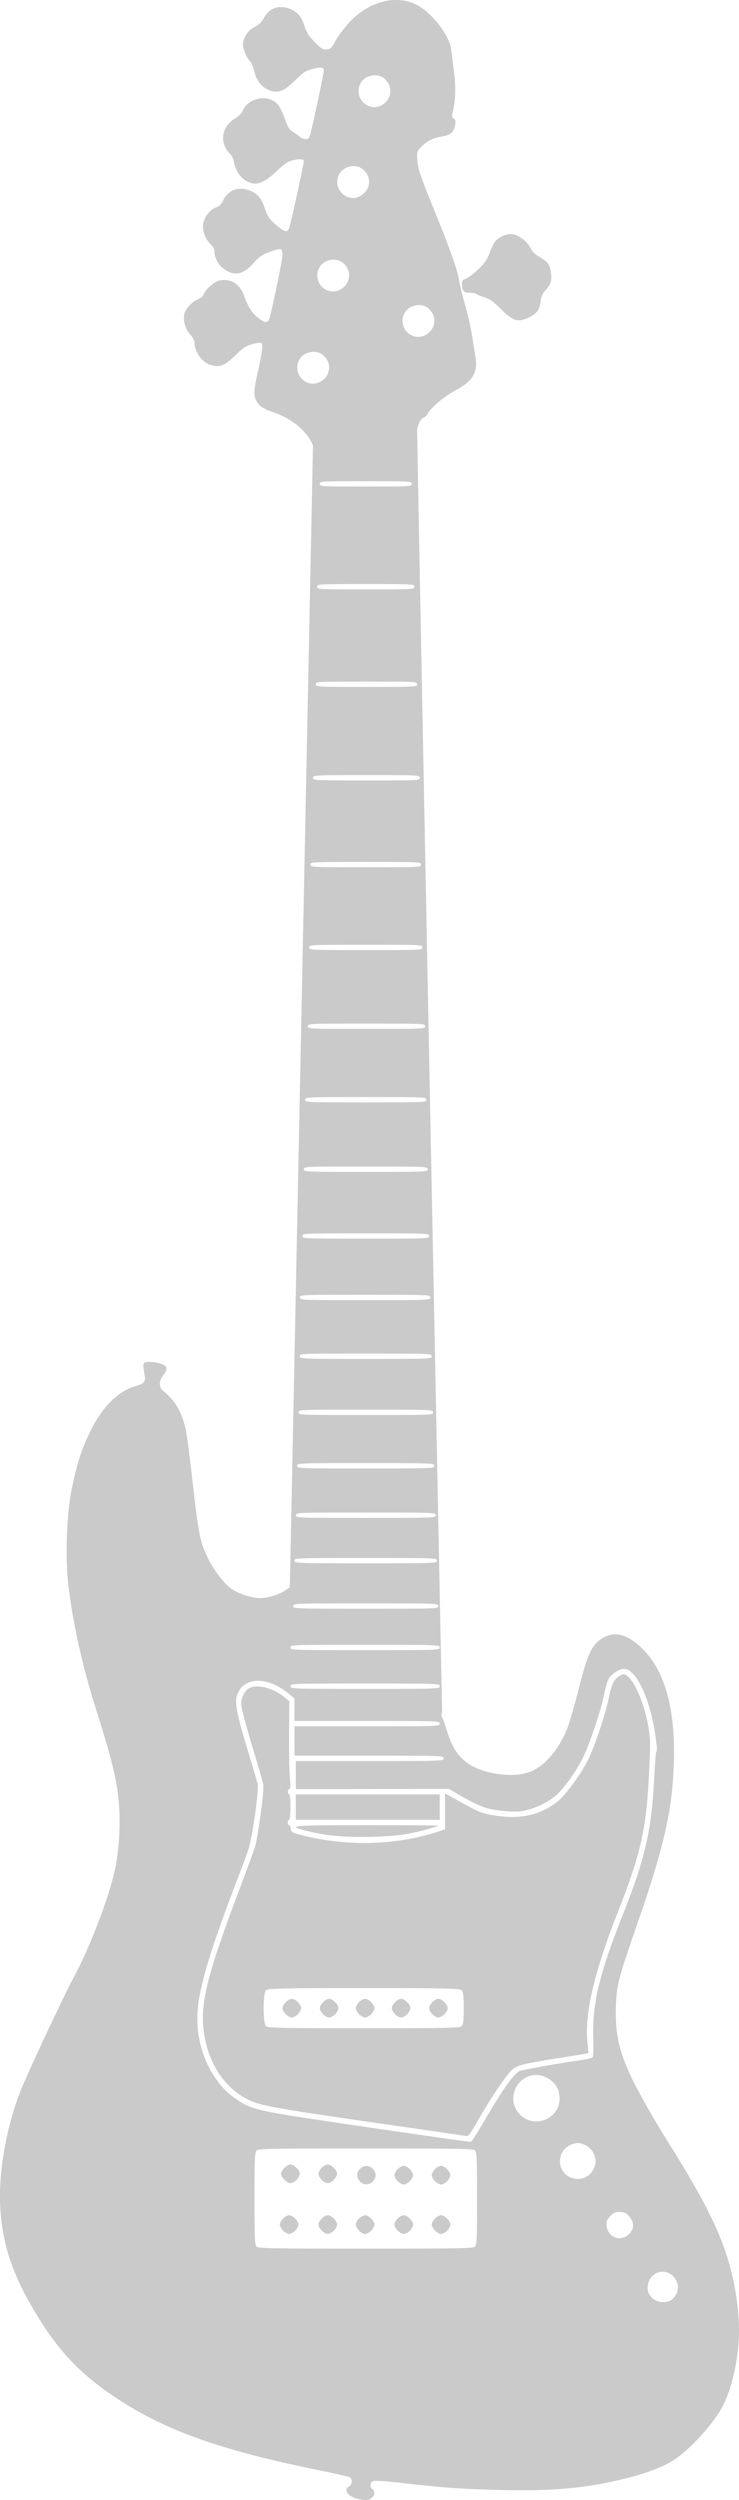
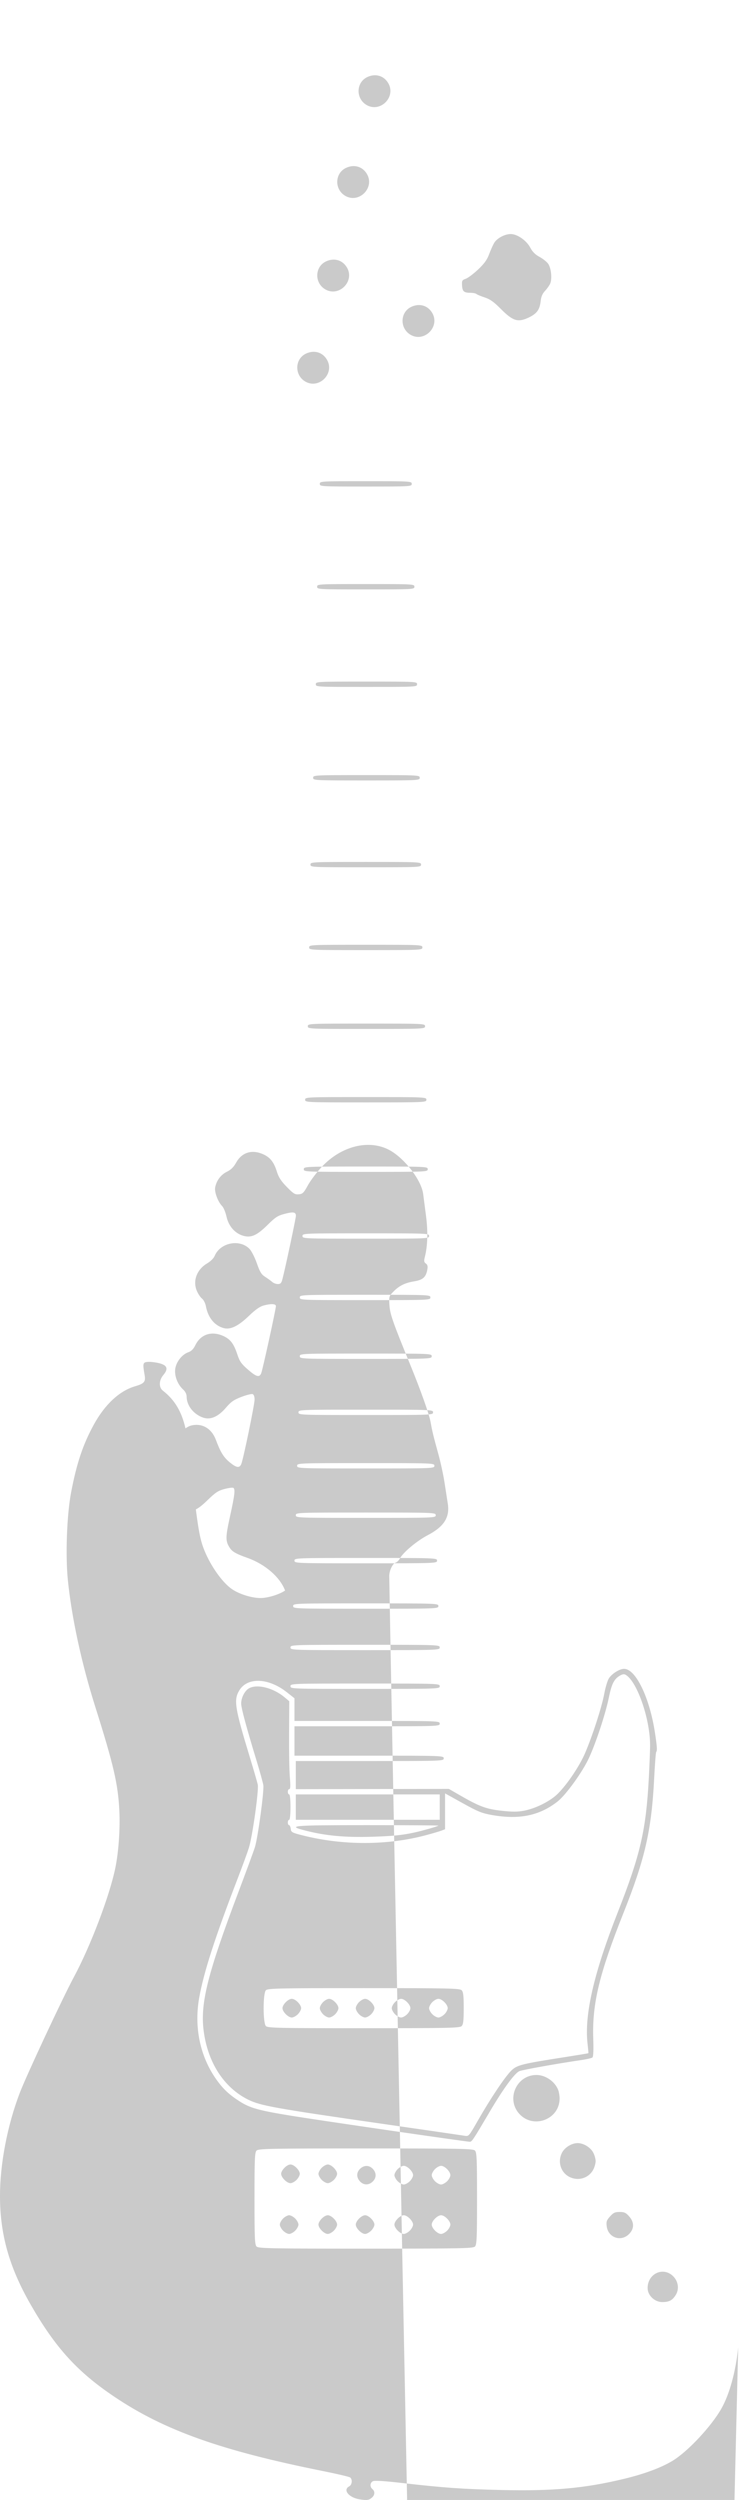
<svg xmlns="http://www.w3.org/2000/svg" xmlns:ns1="http://www.inkscape.org/namespaces/inkscape" xmlns:ns2="http://sodipodi.sourceforge.net/DTD/sodipodi-0.dtd" width="296" height="1000" viewBox="0 0 296 1000" id="svg2" version="1.1" ns1:version="0.91 r13725" ns2:docname="bass-guitar-sandberg-california-tm-5.svg">
  <g id="layer1" transform="translate(12761.423,303.596)">
    <g transform="translate(197.479,221.669)">
-       <path fill="#cacacaff" d="m -12663.224,413.713 c -1.004,9.688 -3.446,18.609 -6.661,24.341 -4.021,7.169 -13.577,17.38 -19.706,21.056 -4.63,2.778 -11.412,5.273 -19.726,7.258 -15.55,3.713 -28.156,4.848 -48.636,4.38 -15.442,-0.353 -23.029,-0.884 -39.462,-2.762 -7.611,-0.87 -11.482,-1.111 -12.143,-0.757 -1.177,0.63 -1.264,2.245 -0.17,3.154 1.07,0.888 1.013,2.317 -0.133,3.342 -1.23,1.101 -2.043,1.221 -5.033,0.743 -4.299,-0.687 -6.784,-3.756 -4.175,-5.154 1.195,-0.64 1.435,-2.794 0.401,-3.587 -0.367,-0.282 -5.231,-1.427 -10.809,-2.545 -40.846,-8.189 -63.512,-16.244 -83.551,-29.693 -14.931,-10.02 -23.741,-19.71 -33.656,-37.016 -8.511,-14.855 -12.194,-27.886 -12.218,-43.225 -0.02,-12.873 2.926,-28.27 7.903,-41.308 2.632,-6.895 17.224,-38.091 21.713,-46.422 6.606,-12.256 14.254,-32.347 16.555,-43.488 1.338,-6.474 1.996,-15.811 1.628,-23.111 -0.533,-10.622 -2.322,-18.32 -9.627,-41.414 -5.501,-17.386 -9.469,-35.705 -10.991,-50.723 -1.004,-9.92 -0.406,-26.107 1.293,-35.045 2.219,-11.669 4.765,-19.258 9.119,-27.176 4.46,-8.112 10.285,-13.5 16.574,-15.33 3.574,-1.04 4.22,-1.79 3.771,-4.378 -0.837,-4.825 -0.746,-5.204 1.298,-5.359 1.028,-0.078 3.069,0.162 4.537,0.534 3.257,0.825 3.744,2.232 1.64,4.736 -1.776,2.114 -1.858,4.923 -0.182,6.233 4.798,3.745 7.569,8.41 9.124,15.358 0.461,2.057 1.692,11.365 2.736,20.683 1.895,16.905 2.752,22.277 4.206,26.371 2.426,6.83 7.593,14.328 11.782,17.099 2.965,1.962 7.821,3.446 11.275,3.446 2.897,0 7.471,-1.393 9.83,-2.994 l 1.898,-1.288 9.276,-456.669 c -2.014,-5.388 -8.031,-10.584 -15.161,-13.094 -4.377,-1.54 -5.984,-2.444 -6.939,-3.903 -1.825,-2.789 -1.82,-4.153 0.05,-12.689 1.899,-8.676 2.154,-10.883 1.315,-11.402 -0.284,-0.176 -1.87,0.034 -3.525,0.467 -2.527,0.661 -3.625,1.385 -6.854,4.52 -4.243,4.118 -6.088,4.853 -9.727,3.872 -3.435,-0.926 -6.599,-5.202 -6.599,-8.921 0,-0.869 -0.711,-2.211 -1.829,-3.449 -1.929,-2.139 -2.876,-5.643 -2.225,-8.239 0.492,-1.966 3.33,-4.955 5.424,-5.713 1.005,-0.364 1.974,-1.122 2.152,-1.684 0.631,-1.99 4.029,-5.158 6.144,-5.728 4.384,-1.182 8.323,1.038 10.051,5.663 1.858,4.969 3.112,7.004 5.546,9.001 2.701,2.216 3.911,2.403 4.626,0.714 0.819,-1.935 5.339,-23.805 5.339,-25.835 0,-1.139 -0.302,-1.969 -0.786,-2.155 -0.433,-0.166 -2.458,0.337 -4.5,1.118 -3.023,1.157 -4.167,1.952 -6.158,4.285 -3.08,3.61 -6.178,4.985 -9.075,4.027 -3.877,-1.281 -6.702,-4.842 -6.702,-8.45 0,-0.966 -0.517,-2.003 -1.407,-2.823 -2.253,-2.075 -3.562,-5.541 -3.145,-8.325 0.421,-2.807 2.74,-5.721 5.246,-6.589 1.199,-0.415 2.037,-1.262 2.81,-2.838 2.14,-4.361 6.509,-5.778 11.217,-3.637 2.805,1.276 4.157,3.044 5.564,7.277 0.963,2.896 1.617,3.839 4.243,6.116 3.423,2.968 4.603,3.298 5.346,1.491 0.566,-1.381 5.887,-25.648 5.887,-26.855 0,-0.964 -2.022,-1.047 -5.046,-0.207 -1.4,0.389 -3.293,1.73 -5.627,3.986 -4.354,4.208 -7.539,5.766 -10.253,5.015 -3.706,-1.024 -6.267,-4.187 -7.133,-8.805 -0.221,-1.179 -0.916,-2.512 -1.584,-3.038 -0.654,-0.516 -1.596,-1.953 -2.092,-3.193 -1.61,-4.03 0.114,-8.459 4.236,-10.878 1.32,-0.774 2.577,-2.024 2.955,-2.937 2.212,-5.346 10.061,-6.911 14.003,-2.792 0.78,0.815 2.089,3.396 2.911,5.736 1.234,3.517 1.817,4.461 3.36,5.439 1.028,0.651 2.29,1.561 2.803,2.021 0.513,0.46 1.525,0.836 2.248,0.836 1.069,0 1.412,-0.374 1.839,-2.004 1.125,-4.285 5.387,-24.303 5.387,-25.299 0,-1.526 -1.005,-1.696 -4.561,-0.768 -2.681,0.699 -3.683,1.344 -6.637,4.271 -4.337,4.296 -6.639,5.365 -9.752,4.526 -3.396,-0.915 -5.982,-3.82 -6.847,-7.692 -0.391,-1.748 -1.166,-3.635 -1.723,-4.192 -1.695,-1.697 -3.173,-5.633 -2.819,-7.506 0.516,-2.736 2.285,-5.09 4.713,-6.271 1.623,-0.79 2.682,-1.836 3.696,-3.653 2.303,-4.13 6.366,-5.362 10.895,-3.303 2.766,1.258 4.236,3.14 5.417,6.931 0.711,2.284 1.672,3.76 3.984,6.119 2.655,2.709 3.272,3.087 4.8,2.939 1.544,-0.149 1.976,-0.578 3.629,-3.592 1.032,-1.882 3.522,-5.189 5.533,-7.348 7.841,-8.419 19.018,-11.181 27.203,-6.721 6.054,3.299 12.769,12.058 13.447,17.539 0.178,1.443 0.689,5.36 1.134,8.704 0.819,6.158 0.663,12.026 -0.432,16.335 -0.452,1.776 -0.393,2.215 0.377,2.778 0.697,0.511 0.832,1.109 0.566,2.529 -0.551,2.936 -1.801,4.037 -5.211,4.585 -3.714,0.598 -6.027,1.74 -8.373,4.136 -1.737,1.774 -1.786,1.944 -1.573,5.405 0.217,3.534 1.353,6.784 8.251,23.613 4.241,10.346 7.631,19.861 8.212,23.053 0.736,4.041 1.048,5.321 3.163,13.018 0.889,3.233 1.984,8.283 2.432,11.222 0.448,2.939 1.04,6.756 1.316,8.482 0.872,5.455 -1.525,9.222 -8.025,12.608 -4.339,2.26 -9.833,6.848 -11.15,9.31 -0.405,0.758 -1.2,1.526 -1.768,1.706 -1.208,0.384 -2.571,3.342 -2.503,5.437 0.423,29.567 9.97,514.338 10.016,512.2 -0.377,0.969 -0.392,1.698 -0.05,2.138 0.288,0.367 1.061,2.465 1.718,4.662 2.125,7.114 4.579,10.98 8.828,13.907 6.164,4.246 17.997,5.817 24.681,3.278 5.835,-2.217 11.767,-9.176 15.018,-17.617 0.885,-2.296 2.935,-9.397 4.556,-15.782 3.368,-13.269 4.98,-16.924 8.617,-19.539 5.231,-3.761 10.857,-2.421 17.264,4.109 8.83,9.002 12.918,24.403 12.159,45.819 -0.654,18.524 -3.916,32.866 -14.286,62.808 -8.004,23.11 -8.556,25.173 -8.887,33.195 -0.439,10.625 0.909,17.55 5.339,27.439 2.518,5.62 9.283,17.71 14.802,26.452 15.285,24.213 22.029,37.754 25.681,51.565 2.944,11.13 4.077,22.636 3.13,31.772 z m -25.925,-28.348 c -3.952,-4.129 -10.358,-1.27 -10.358,4.622 0,2.898 2.815,5.584 5.853,5.584 2.777,0 4.053,-0.67 5.413,-2.84 1.434,-2.288 1.061,-5.308 -0.908,-7.367 z m -7.398,-217.439 c -2.144,-14.137 -7.706,-25.65 -12.389,-25.65 -1.754,0 -4.651,1.774 -6.004,3.676 -0.573,0.805 -1.438,3.613 -1.924,6.241 -0.991,5.357 -4.708,16.852 -7.695,23.796 -2.22,5.16 -7.008,12.296 -10.832,16.145 -3.025,3.044 -8.92,6.013 -13.708,6.904 -2.554,0.475 -4.679,0.473 -8.998,-0.011 -6.113,-0.684 -8.85,-1.711 -16.835,-6.318 l -4.17,-2.405 -30.658,0.049 -30.659,0.049 0,-5.627 0,-5.627 29.623,0 c 29.268,0 29.624,-0.013 29.624,-1.069 0,-1.056 -0.356,-1.069 -29.89,-1.069 l -29.89,0 0,-5.878 0,-5.878 29.089,0 c 28.734,0 29.09,-0.013 29.09,-1.069 0,-1.056 -0.356,-1.069 -29.09,-1.069 l -29.089,0 0,-4.534 0,-4.534 -3.07,-2.419 c -7.365,-5.805 -15.825,-6.107 -19.061,-0.68 -2.263,3.798 -1.771,6.895 4.225,26.596 1.567,5.143 3.007,10.111 3.203,11.039 0.469,2.233 -2.151,20.848 -3.561,25.299 -0.606,1.91 -2.538,7.201 -4.294,11.756 -9.288,24.093 -13.807,38.062 -15.62,48.29 -2.085,11.754 0.405,23.509 6.909,32.635 2.705,3.795 5.081,6.022 9.334,8.745 4.105,2.629 7.677,3.622 20.6,5.728 11.327,1.846 70.203,10.408 71.57,10.408 0.829,0 1.355,-0.791 7.868,-11.836 5.583,-9.471 10.123,-15.673 12.025,-16.432 1.366,-0.545 15.65,-3.097 24.362,-4.353 2.348,-0.338 4.53,-0.827 4.845,-1.086 0.383,-0.313 0.495,-2.881 0.333,-7.65 -0.468,-13.841 2.429,-25.848 12.105,-50.144 8.677,-21.79 11.257,-33.117 12.309,-54.042 0.278,-5.543 0.64,-10.213 0.803,-10.376 0.458,-0.459 0.355,-2.095 -0.48,-7.6 z m -2.472,17.902 c -1.107,20.985 -3.389,30.843 -12.498,53.972 -9.522,24.176 -13.362,40.861 -12.052,52.369 0.233,2.057 0.39,3.79 0.347,3.849 -0.04,0.06 -4.151,0.744 -9.13,1.521 -17.724,2.764 -19.416,3.188 -21.755,5.446 -2.457,2.373 -8.4,11.246 -13.434,20.059 -3.552,6.219 -3.615,6.29 -5.277,6.002 -0.925,-0.16 -15.128,-2.223 -31.562,-4.583 -44.331,-6.367 -50.165,-7.411 -55.112,-9.859 -9.731,-4.814 -16.241,-14.901 -17.85,-27.654 -1.379,-10.94 1.59,-22.741 13.952,-55.432 3.167,-8.376 6.133,-16.432 6.591,-17.902 1.19,-3.817 3.733,-22.545 3.37,-24.813 -0.168,-1.048 -1.405,-5.513 -2.751,-9.921 -4.095,-13.419 -6.123,-20.944 -6.123,-22.724 0,-2.416 1.495,-5.247 3.249,-6.155 3.362,-1.741 9.748,-0.06 14.26,3.753 l 1.762,1.489 -0.08,12.888 c -0.05,7.088 0.09,14.992 0.313,17.564 0.286,3.371 0.227,4.676 -0.21,4.676 -0.334,0 -0.607,0.481 -0.607,1.069 0,0.588 0.24,1.069 0.533,1.069 0.319,0 0.534,2.048 0.534,5.077 0,3.028 -0.215,5.077 -0.534,5.077 -0.293,0 -0.533,0.481 -0.533,1.069 0,0.588 0.224,1.069 0.498,1.069 0.274,0 0.574,0.661 0.667,1.47 0.158,1.374 0.478,1.547 4.907,2.66 16.055,4.034 33.778,4 49.171,-0.094 2.643,-0.703 5.465,-1.532 6.272,-1.842 l 1.468,-0.564 0,-7.168 0,-7.168 7.076,3.923 c 6.156,3.413 7.691,4.03 11.812,4.75 10.883,1.9 18.911,0.239 26.156,-5.412 3.336,-2.602 9.954,-11.749 12.563,-17.36 2.816,-6.059 6.671,-17.743 7.989,-24.208 1.129,-5.537 2.12,-7.482 4.507,-8.837 1.064,-0.604 1.643,-0.658 2.35,-0.217 4.647,2.896 9.822,18.185 9.661,28.539 -0.04,2.498 -0.262,8.149 -0.495,12.558 z m -74.985,85.004 c -0.747,-0.748 -5.038,-0.84 -39.193,-0.84 -34.156,0 -38.446,0.092 -39.193,0.84 -1.224,1.225 -1.224,13.127 0,14.352 0.747,0.748 5.037,0.84 39.193,0.84 34.155,0 38.446,-0.092 39.193,-0.84 0.668,-0.669 0.839,-2.128 0.839,-7.176 0,-5.048 -0.171,-6.507 -0.839,-7.176 z m -6.876,9.605 c -0.721,0.721 -1.813,1.312 -2.427,1.312 -0.614,0 -1.706,-0.59 -2.426,-1.312 -0.721,-0.721 -1.31,-1.814 -1.31,-2.429 0,-0.615 0.589,-1.708 1.31,-2.429 0.72,-0.721 1.812,-1.312 2.426,-1.312 1.441,0 3.736,2.299 3.736,3.741 0,0.615 -0.589,1.708 -1.309,2.429 z m -14.946,0 c -0.72,0.721 -1.812,1.312 -2.426,1.312 -0.613,0 -1.705,-0.59 -2.426,-1.312 -0.721,-0.721 -1.311,-1.814 -1.311,-2.429 0,-0.615 0.59,-1.708 1.311,-2.429 0.721,-0.721 1.813,-1.312 2.426,-1.312 1.44,0 3.736,2.299 3.736,3.741 0,0.615 -0.589,1.708 -1.31,2.429 z m -14.411,0 c -0.72,0.721 -1.812,1.312 -2.426,1.312 -0.614,0 -1.706,-0.59 -2.427,-1.312 -0.72,-0.721 -1.31,-1.814 -1.31,-2.429 0,-0.615 0.59,-1.708 1.31,-2.429 0.721,-0.721 1.813,-1.312 2.427,-1.312 1.44,0 3.736,2.299 3.736,3.741 0,0.615 -0.589,1.708 -1.31,2.429 z m -14.411,0 c -0.721,0.721 -1.813,1.312 -2.427,1.312 -0.614,0 -1.706,-0.59 -2.426,-1.312 -0.721,-0.721 -1.31,-1.814 -1.31,-2.429 0,-0.615 0.589,-1.708 1.31,-2.429 0.72,-0.721 1.812,-1.312 2.426,-1.312 1.441,0 3.736,2.299 3.736,3.741 0,0.615 -0.589,1.708 -1.309,2.429 z m -14.946,0 c -0.72,0.721 -1.812,1.312 -2.426,1.312 -1.44,0 -3.737,-2.299 -3.737,-3.741 0,-1.442 2.297,-3.741 3.737,-3.741 1.44,0 3.736,2.299 3.736,3.741 0,0.615 -0.589,1.708 -1.31,2.429 z m 27.998,-77.776 -28.823,0 0,-5.077 0,-5.077 28.823,0 28.823,0 0,5.077 0,5.077 z m 24.153,3.685 c -7.862,2.207 -12.098,2.793 -22.4,3.097 -10.816,0.319 -18.437,-0.377 -26.537,-2.423 -7.992,-2.019 -5.773,-2.221 24.473,-2.221 15.73,0 28.6,0.087 28.6,0.193 0,0.106 -1.861,0.716 -4.136,1.354 z m 80.518,154.913 c -1.28,-1.434 -1.933,-1.733 -3.791,-1.733 -1.874,0 -2.508,0.297 -3.851,1.8 -1.394,1.562 -1.568,2.091 -1.313,3.995 0.605,4.515 5.728,6.256 8.941,3.039 2.126,-2.128 2.132,-4.729 0.01,-7.101 z m -14.374,-25.504 c -1.125,-2.099 -3.889,-3.774 -6.231,-3.774 -2.34,0 -5.106,1.675 -6.229,3.774 -1.89,3.527 -0.648,7.831 2.793,9.678 3.523,1.891 7.822,0.647 9.667,-2.797 0.536,-1.001 0.975,-2.55 0.975,-3.441 0,-0.891 -0.439,-2.439 -0.975,-3.441 z m -14.004,-24.98 c -1.284,-3.404 -5.096,-6.047 -8.72,-6.047 -8,0 -12.257,9.592 -6.895,15.534 5.595,6.201 16.074,2.302 16.162,-6.014 0.01,-1.083 -0.234,-2.646 -0.547,-3.473 z m -33.364,24.184 c -0.748,-0.75 -5.449,-0.84 -43.73,-0.84 -38.28,0 -42.981,0.09 -43.729,0.84 -0.731,0.731 -0.84,3.221 -0.84,19.199 0,15.978 0.109,18.469 0.84,19.199 0.748,0.749 5.449,0.84 43.729,0.84 38.281,0 42.982,-0.09 43.73,-0.84 0.73,-0.731 0.839,-3.221 0.839,-19.199 0,-15.978 -0.109,-18.469 -0.839,-19.199 z m -11.146,32.049 c -0.721,0.721 -1.813,1.312 -2.427,1.312 -1.439,0 -3.736,-2.299 -3.736,-3.741 0,-1.442 2.297,-3.741 3.736,-3.741 1.44,0 3.737,2.299 3.737,3.741 0,0.615 -0.59,1.708 -1.31,2.429 z m 0,-19.772 c -0.721,0.721 -1.813,1.312 -2.427,1.312 -0.613,0 -1.705,-0.59 -2.425,-1.312 -0.721,-0.721 -1.311,-1.814 -1.311,-2.429 0,-0.615 0.59,-1.708 1.311,-2.429 0.72,-0.721 1.812,-1.312 2.425,-1.312 1.44,0 3.737,2.299 3.737,3.741 0,0.615 -0.59,1.708 -1.31,2.429 z m -14.945,19.772 c -0.72,0.721 -1.812,1.312 -2.426,1.312 -1.441,0 -3.737,-2.299 -3.737,-3.741 0,-1.442 2.296,-3.741 3.737,-3.741 1.44,0 3.736,2.299 3.736,3.741 0,0.615 -0.589,1.708 -1.31,2.429 z m 0,-19.772 c -0.72,0.721 -1.812,1.312 -2.426,1.312 -0.614,0 -1.706,-0.59 -2.427,-1.312 -0.72,-0.721 -1.31,-1.814 -1.31,-2.429 0,-0.615 0.59,-1.708 1.31,-2.429 0.721,-0.721 1.813,-1.312 2.427,-1.312 1.44,0 3.736,2.299 3.736,3.741 0,0.615 -0.589,1.708 -1.31,2.429 z m -14.871,0.15 c -1.602,1.507 -3.62,1.478 -5.076,-0.075 -1.506,-1.605 -1.476,-3.624 0.07,-5.083 1.603,-1.507 3.621,-1.478 5.077,0.075 1.506,1.605 1.476,3.624 -0.08,5.083 z m -0.608,19.622 c -0.72,0.721 -1.812,1.312 -2.426,1.312 -1.441,0 -3.737,-2.299 -3.737,-3.741 0,-1.442 2.296,-3.741 3.737,-3.741 1.44,0 3.736,2.299 3.736,3.741 0,0.615 -0.589,1.708 -1.31,2.429 z m -14.946,0 c -0.72,0.721 -1.812,1.312 -2.426,1.312 -1.439,0 -3.736,-2.299 -3.736,-3.741 0,-1.442 2.297,-3.741 3.736,-3.741 1.44,0 3.737,2.299 3.737,3.741 0,0.615 -0.59,1.708 -1.311,2.429 z m 0,-20.306 c -0.72,0.721 -1.812,1.312 -2.426,1.312 -0.613,0 -1.705,-0.59 -2.425,-1.312 -0.721,-0.721 -1.311,-1.814 -1.311,-2.429 0,-0.615 0.59,-1.708 1.311,-2.429 0.72,-0.721 1.812,-1.312 2.425,-1.312 1.44,0 3.737,2.299 3.737,3.741 0,0.615 -0.59,1.708 -1.311,2.429 z m -14.944,0 c -0.721,0.721 -1.813,1.312 -2.427,1.312 -1.44,0 -3.736,-2.299 -3.736,-3.741 0,-1.442 2.296,-3.741 3.736,-3.741 1.441,0 3.736,2.299 3.736,3.741 0,0.615 -0.589,1.708 -1.309,2.429 z m -0.535,20.306 c -0.72,0.721 -1.812,1.312 -2.426,1.312 -0.613,0 -1.705,-0.59 -2.425,-1.312 -0.721,-0.721 -1.311,-1.814 -1.311,-2.429 0,-0.615 0.59,-1.708 1.311,-2.429 0.72,-0.721 1.812,-1.312 2.425,-1.312 0.614,0 1.706,0.59 2.426,1.312 0.721,0.721 1.311,1.814 1.311,2.429 0,0.615 -0.59,1.708 -1.311,2.429 z m 27.999,-218.853 c -29.535,0 -29.891,0.013 -29.891,1.069 0,1.056 0.356,1.069 29.891,1.069 29.534,0 29.89,-0.013 29.89,-1.069 0,-1.056 -0.356,-1.069 -29.89,-1.069 z m 0,-15.497 c -29.535,0 -29.891,0.013 -29.891,1.069 0,1.056 0.356,1.069 29.891,1.069 29.534,0 29.89,-0.013 29.89,-1.069 0,-1.056 -0.356,-1.069 -29.89,-1.069 z m 0.266,-16.566 c -28.733,0 -29.09,0.013 -29.09,1.069 0,1.056 0.357,1.069 29.09,1.069 28.735,0 29.09,-0.013 29.09,-1.069 0,-1.056 -0.355,-1.069 -29.09,-1.069 z m 0,-18.169 c -28.2,0 -28.555,0.013 -28.555,1.069 0,1.055 0.355,1.069 28.555,1.069 28.2,0 28.556,-0.013 28.556,-1.069 0,-1.055 -0.356,-1.069 -28.556,-1.069 z m 0,-18.169 c -27.665,0 -28.022,0.014 -28.022,1.069 0,1.055 0.357,1.069 28.022,1.069 27.667,0 28.023,-0.014 28.023,-1.069 0,-1.055 -0.356,-1.069 -28.023,-1.069 z m 0,-19.772 c -27.132,0 -27.488,0.014 -27.488,1.069 0,1.055 0.356,1.069 27.488,1.069 27.133,0 27.489,-0.014 27.489,-1.069 0,-1.055 -0.356,-1.069 -27.489,-1.069 z m 26.616,-460.079 c -1.774,-3.006 -5.138,-3.972 -8.411,-2.417 -4.491,2.134 -4.666,8.56 -0.303,11.141 5.514,3.26 11.97,-3.204 8.714,-8.724 z m -26.616,438.704 c -26.598,0 -26.954,0.014 -26.954,1.069 0,1.055 0.356,1.069 26.954,1.069 26.599,0 26.955,-0.014 26.955,-1.069 0,-1.055 -0.356,-1.069 -26.955,-1.069 z m 0,-22.444 c -26.064,0 -26.421,0.015 -26.421,1.069 0,1.054 0.357,1.069 26.421,1.069 26.066,0 26.421,-0.015 26.421,-1.069 0,-1.054 -0.355,-1.069 -26.421,-1.069 z m -0.266,-23.513 c -25.798,0 -26.155,0.015 -26.155,1.069 0,1.054 0.357,1.069 26.155,1.069 25.798,0 26.153,-0.015 26.153,-1.069 0,-1.054 -0.355,-1.069 -26.153,-1.069 z m 0.266,-24.581 c -24.997,0 -25.353,0.015 -25.353,1.069 0,1.054 0.356,1.069 25.353,1.069 24.998,0 25.354,-0.015 25.354,-1.069 0,-1.054 -0.356,-1.069 -25.354,-1.069 z m 0,-26.719 c -24.463,0 -24.82,0.015 -24.82,1.069 0,1.053 0.357,1.069 24.82,1.069 24.465,0 24.82,-0.015 24.82,-1.069 0,-1.053 -0.355,-1.069 -24.82,-1.069 z m 0,-27.788 c -23.93,0 -24.285,0.015 -24.285,1.069 0,1.053 0.355,1.069 24.285,1.069 23.93,0 24.286,-0.015 24.286,-1.069 0,-1.053 -0.356,-1.069 -24.286,-1.069 z m 0.267,-29.391 c -23.129,0 -23.485,0.016 -23.485,1.069 0,1.053 0.356,1.069 23.485,1.069 23.13,0 23.486,-0.016 23.486,-1.069 0,-1.053 -0.356,-1.069 -23.486,-1.069 z m -0.267,-31.528 c -22.328,0 -22.684,0.017 -22.684,1.069 0,1.052 0.356,1.069 22.684,1.069 22.329,0 22.685,-0.017 22.685,-1.069 0,-1.052 -0.356,-1.069 -22.685,-1.069 z m 0,-33.132 c -21.794,0 -22.151,0.017 -22.151,1.069 0,1.052 0.357,1.069 22.151,1.069 21.796,0 22.151,-0.017 22.151,-1.069 0,-1.052 -0.355,-1.069 -22.151,-1.069 z m 0.267,-34.735 c -20.994,0 -21.35,0.018 -21.35,1.069 0,1.051 0.356,1.069 21.35,1.069 20.994,0 21.35,-0.018 21.35,-1.069 0,-1.051 -0.356,-1.069 -21.35,-1.069 z m 0,-37.407 c -19.927,0 -20.282,0.019 -20.282,1.069 0,1.05 0.355,1.069 20.282,1.069 19.928,0 20.283,-0.019 20.283,-1.069 0,-1.05 -0.355,-1.069 -20.283,-1.069 z m -0.267,-39.01 c -19.125,0 -19.482,0.019 -19.482,1.069 0,1.049 0.357,1.069 19.482,1.069 19.127,0 19.483,-0.019 19.483,-1.069 0,-1.049 -0.356,-1.069 -19.483,-1.069 z m 0,-41.147 c -18.058,0 -18.414,0.021 -18.414,1.069 0,1.048 0.356,1.069 18.414,1.069 18.059,0 18.415,-0.021 18.415,-1.069 0,-1.048 -0.356,-1.069 -18.415,-1.069 z m 9.002,-159.224 c -1.773,-3.006 -5.137,-3.972 -8.41,-2.417 -4.492,2.134 -4.667,8.56 -0.303,11.141 5.514,3.261 11.97,-3.204 8.713,-8.724 z m -8.54,36.338 c -1.773,-3.006 -5.137,-3.972 -8.41,-2.417 -4.492,2.134 -4.667,8.56 -0.303,11.141 5.513,3.261 11.97,-3.204 8.713,-8.724 z m -8.006,37.407 c -1.774,-3.006 -5.138,-3.972 -8.411,-2.417 -4.491,2.134 -4.666,8.56 -0.303,11.141 5.514,3.26 11.97,-3.204 8.714,-8.724 z m -8.007,36.872 c -1.774,-3.006 -5.137,-3.972 -8.411,-2.417 -4.491,2.134 -4.665,8.56 -0.302,11.141 5.513,3.26 11.97,-3.204 8.713,-8.724 z m 89.442,-30.481 c -0.306,0.735 -1.236,2.057 -2.065,2.939 -1.077,1.144 -1.585,2.328 -1.772,4.134 -0.364,3.474 -1.581,5.085 -5.04,6.671 -4.146,1.9 -6.137,1.245 -10.964,-3.607 -2.778,-2.792 -4.277,-3.855 -6.419,-4.551 -1.537,-0.499 -3.023,-1.119 -3.302,-1.376 -0.279,-0.258 -1.36,-0.472 -2.402,-0.477 -2.62,-0.011 -3.218,-0.536 -3.368,-2.952 -0.116,-1.889 0.03,-2.143 1.473,-2.651 0.881,-0.309 3.096,-1.966 4.923,-3.683 2.487,-2.339 3.6,-3.87 4.435,-6.103 0.613,-1.64 1.52,-3.679 2.016,-4.531 1.103,-1.893 4.24,-3.585 6.649,-3.585 2.618,0 6.304,2.557 7.826,5.427 0.888,1.677 1.997,2.789 3.686,3.696 1.329,0.714 2.886,1.941 3.461,2.727 1.213,1.657 1.682,5.963 0.863,7.922 z" id="path27398" ns1:connector-curvature="0" ns2:nodetypes="csssssscccscssssssssssssssccsssssssscccssccscsssccssccsscsssssccccssscscsccscccccssscsscccscssssccscsccsssssssccccsccccsscsssssssssccssscscscsssscscccccssscccssscccsssssssssssscscssscccssscssssssssccsssccscssssssscssccccssssscccscsccscscssssssssssssssssssssssssssssssssssssssccccccccccssssccsscscccscscsccsscccscssscscssssssssssssssssssssssssssssssscsssssssssssssssssssssssssssssssssssssssssssssssssssssssssssssssssssscssssssssssssssssssssssssssssssssssssssssssssssssssssssssssssssssssscssscsssccssscscscsscccscsscsscsc" />
+       <path fill="#cacacaff" d="m -12663.224,413.713 c -1.004,9.688 -3.446,18.609 -6.661,24.341 -4.021,7.169 -13.577,17.38 -19.706,21.056 -4.63,2.778 -11.412,5.273 -19.726,7.258 -15.55,3.713 -28.156,4.848 -48.636,4.38 -15.442,-0.353 -23.029,-0.884 -39.462,-2.762 -7.611,-0.87 -11.482,-1.111 -12.143,-0.757 -1.177,0.63 -1.264,2.245 -0.17,3.154 1.07,0.888 1.013,2.317 -0.133,3.342 -1.23,1.101 -2.043,1.221 -5.033,0.743 -4.299,-0.687 -6.784,-3.756 -4.175,-5.154 1.195,-0.64 1.435,-2.794 0.401,-3.587 -0.367,-0.282 -5.231,-1.427 -10.809,-2.545 -40.846,-8.189 -63.512,-16.244 -83.551,-29.693 -14.931,-10.02 -23.741,-19.71 -33.656,-37.016 -8.511,-14.855 -12.194,-27.886 -12.218,-43.225 -0.02,-12.873 2.926,-28.27 7.903,-41.308 2.632,-6.895 17.224,-38.091 21.713,-46.422 6.606,-12.256 14.254,-32.347 16.555,-43.488 1.338,-6.474 1.996,-15.811 1.628,-23.111 -0.533,-10.622 -2.322,-18.32 -9.627,-41.414 -5.501,-17.386 -9.469,-35.705 -10.991,-50.723 -1.004,-9.92 -0.406,-26.107 1.293,-35.045 2.219,-11.669 4.765,-19.258 9.119,-27.176 4.46,-8.112 10.285,-13.5 16.574,-15.33 3.574,-1.04 4.22,-1.79 3.771,-4.378 -0.837,-4.825 -0.746,-5.204 1.298,-5.359 1.028,-0.078 3.069,0.162 4.537,0.534 3.257,0.825 3.744,2.232 1.64,4.736 -1.776,2.114 -1.858,4.923 -0.182,6.233 4.798,3.745 7.569,8.41 9.124,15.358 0.461,2.057 1.692,11.365 2.736,20.683 1.895,16.905 2.752,22.277 4.206,26.371 2.426,6.83 7.593,14.328 11.782,17.099 2.965,1.962 7.821,3.446 11.275,3.446 2.897,0 7.471,-1.393 9.83,-2.994 c -2.014,-5.388 -8.031,-10.584 -15.161,-13.094 -4.377,-1.54 -5.984,-2.444 -6.939,-3.903 -1.825,-2.789 -1.82,-4.153 0.05,-12.689 1.899,-8.676 2.154,-10.883 1.315,-11.402 -0.284,-0.176 -1.87,0.034 -3.525,0.467 -2.527,0.661 -3.625,1.385 -6.854,4.52 -4.243,4.118 -6.088,4.853 -9.727,3.872 -3.435,-0.926 -6.599,-5.202 -6.599,-8.921 0,-0.869 -0.711,-2.211 -1.829,-3.449 -1.929,-2.139 -2.876,-5.643 -2.225,-8.239 0.492,-1.966 3.33,-4.955 5.424,-5.713 1.005,-0.364 1.974,-1.122 2.152,-1.684 0.631,-1.99 4.029,-5.158 6.144,-5.728 4.384,-1.182 8.323,1.038 10.051,5.663 1.858,4.969 3.112,7.004 5.546,9.001 2.701,2.216 3.911,2.403 4.626,0.714 0.819,-1.935 5.339,-23.805 5.339,-25.835 0,-1.139 -0.302,-1.969 -0.786,-2.155 -0.433,-0.166 -2.458,0.337 -4.5,1.118 -3.023,1.157 -4.167,1.952 -6.158,4.285 -3.08,3.61 -6.178,4.985 -9.075,4.027 -3.877,-1.281 -6.702,-4.842 -6.702,-8.45 0,-0.966 -0.517,-2.003 -1.407,-2.823 -2.253,-2.075 -3.562,-5.541 -3.145,-8.325 0.421,-2.807 2.74,-5.721 5.246,-6.589 1.199,-0.415 2.037,-1.262 2.81,-2.838 2.14,-4.361 6.509,-5.778 11.217,-3.637 2.805,1.276 4.157,3.044 5.564,7.277 0.963,2.896 1.617,3.839 4.243,6.116 3.423,2.968 4.603,3.298 5.346,1.491 0.566,-1.381 5.887,-25.648 5.887,-26.855 0,-0.964 -2.022,-1.047 -5.046,-0.207 -1.4,0.389 -3.293,1.73 -5.627,3.986 -4.354,4.208 -7.539,5.766 -10.253,5.015 -3.706,-1.024 -6.267,-4.187 -7.133,-8.805 -0.221,-1.179 -0.916,-2.512 -1.584,-3.038 -0.654,-0.516 -1.596,-1.953 -2.092,-3.193 -1.61,-4.03 0.114,-8.459 4.236,-10.878 1.32,-0.774 2.577,-2.024 2.955,-2.937 2.212,-5.346 10.061,-6.911 14.003,-2.792 0.78,0.815 2.089,3.396 2.911,5.736 1.234,3.517 1.817,4.461 3.36,5.439 1.028,0.651 2.29,1.561 2.803,2.021 0.513,0.46 1.525,0.836 2.248,0.836 1.069,0 1.412,-0.374 1.839,-2.004 1.125,-4.285 5.387,-24.303 5.387,-25.299 0,-1.526 -1.005,-1.696 -4.561,-0.768 -2.681,0.699 -3.683,1.344 -6.637,4.271 -4.337,4.296 -6.639,5.365 -9.752,4.526 -3.396,-0.915 -5.982,-3.82 -6.847,-7.692 -0.391,-1.748 -1.166,-3.635 -1.723,-4.192 -1.695,-1.697 -3.173,-5.633 -2.819,-7.506 0.516,-2.736 2.285,-5.09 4.713,-6.271 1.623,-0.79 2.682,-1.836 3.696,-3.653 2.303,-4.13 6.366,-5.362 10.895,-3.303 2.766,1.258 4.236,3.14 5.417,6.931 0.711,2.284 1.672,3.76 3.984,6.119 2.655,2.709 3.272,3.087 4.8,2.939 1.544,-0.149 1.976,-0.578 3.629,-3.592 1.032,-1.882 3.522,-5.189 5.533,-7.348 7.841,-8.419 19.018,-11.181 27.203,-6.721 6.054,3.299 12.769,12.058 13.447,17.539 0.178,1.443 0.689,5.36 1.134,8.704 0.819,6.158 0.663,12.026 -0.432,16.335 -0.452,1.776 -0.393,2.215 0.377,2.778 0.697,0.511 0.832,1.109 0.566,2.529 -0.551,2.936 -1.801,4.037 -5.211,4.585 -3.714,0.598 -6.027,1.74 -8.373,4.136 -1.737,1.774 -1.786,1.944 -1.573,5.405 0.217,3.534 1.353,6.784 8.251,23.613 4.241,10.346 7.631,19.861 8.212,23.053 0.736,4.041 1.048,5.321 3.163,13.018 0.889,3.233 1.984,8.283 2.432,11.222 0.448,2.939 1.04,6.756 1.316,8.482 0.872,5.455 -1.525,9.222 -8.025,12.608 -4.339,2.26 -9.833,6.848 -11.15,9.31 -0.405,0.758 -1.2,1.526 -1.768,1.706 -1.208,0.384 -2.571,3.342 -2.503,5.437 0.423,29.567 9.97,514.338 10.016,512.2 -0.377,0.969 -0.392,1.698 -0.05,2.138 0.288,0.367 1.061,2.465 1.718,4.662 2.125,7.114 4.579,10.98 8.828,13.907 6.164,4.246 17.997,5.817 24.681,3.278 5.835,-2.217 11.767,-9.176 15.018,-17.617 0.885,-2.296 2.935,-9.397 4.556,-15.782 3.368,-13.269 4.98,-16.924 8.617,-19.539 5.231,-3.761 10.857,-2.421 17.264,4.109 8.83,9.002 12.918,24.403 12.159,45.819 -0.654,18.524 -3.916,32.866 -14.286,62.808 -8.004,23.11 -8.556,25.173 -8.887,33.195 -0.439,10.625 0.909,17.55 5.339,27.439 2.518,5.62 9.283,17.71 14.802,26.452 15.285,24.213 22.029,37.754 25.681,51.565 2.944,11.13 4.077,22.636 3.13,31.772 z m -25.925,-28.348 c -3.952,-4.129 -10.358,-1.27 -10.358,4.622 0,2.898 2.815,5.584 5.853,5.584 2.777,0 4.053,-0.67 5.413,-2.84 1.434,-2.288 1.061,-5.308 -0.908,-7.367 z m -7.398,-217.439 c -2.144,-14.137 -7.706,-25.65 -12.389,-25.65 -1.754,0 -4.651,1.774 -6.004,3.676 -0.573,0.805 -1.438,3.613 -1.924,6.241 -0.991,5.357 -4.708,16.852 -7.695,23.796 -2.22,5.16 -7.008,12.296 -10.832,16.145 -3.025,3.044 -8.92,6.013 -13.708,6.904 -2.554,0.475 -4.679,0.473 -8.998,-0.011 -6.113,-0.684 -8.85,-1.711 -16.835,-6.318 l -4.17,-2.405 -30.658,0.049 -30.659,0.049 0,-5.627 0,-5.627 29.623,0 c 29.268,0 29.624,-0.013 29.624,-1.069 0,-1.056 -0.356,-1.069 -29.89,-1.069 l -29.89,0 0,-5.878 0,-5.878 29.089,0 c 28.734,0 29.09,-0.013 29.09,-1.069 0,-1.056 -0.356,-1.069 -29.09,-1.069 l -29.089,0 0,-4.534 0,-4.534 -3.07,-2.419 c -7.365,-5.805 -15.825,-6.107 -19.061,-0.68 -2.263,3.798 -1.771,6.895 4.225,26.596 1.567,5.143 3.007,10.111 3.203,11.039 0.469,2.233 -2.151,20.848 -3.561,25.299 -0.606,1.91 -2.538,7.201 -4.294,11.756 -9.288,24.093 -13.807,38.062 -15.62,48.29 -2.085,11.754 0.405,23.509 6.909,32.635 2.705,3.795 5.081,6.022 9.334,8.745 4.105,2.629 7.677,3.622 20.6,5.728 11.327,1.846 70.203,10.408 71.57,10.408 0.829,0 1.355,-0.791 7.868,-11.836 5.583,-9.471 10.123,-15.673 12.025,-16.432 1.366,-0.545 15.65,-3.097 24.362,-4.353 2.348,-0.338 4.53,-0.827 4.845,-1.086 0.383,-0.313 0.495,-2.881 0.333,-7.65 -0.468,-13.841 2.429,-25.848 12.105,-50.144 8.677,-21.79 11.257,-33.117 12.309,-54.042 0.278,-5.543 0.64,-10.213 0.803,-10.376 0.458,-0.459 0.355,-2.095 -0.48,-7.6 z m -2.472,17.902 c -1.107,20.985 -3.389,30.843 -12.498,53.972 -9.522,24.176 -13.362,40.861 -12.052,52.369 0.233,2.057 0.39,3.79 0.347,3.849 -0.04,0.06 -4.151,0.744 -9.13,1.521 -17.724,2.764 -19.416,3.188 -21.755,5.446 -2.457,2.373 -8.4,11.246 -13.434,20.059 -3.552,6.219 -3.615,6.29 -5.277,6.002 -0.925,-0.16 -15.128,-2.223 -31.562,-4.583 -44.331,-6.367 -50.165,-7.411 -55.112,-9.859 -9.731,-4.814 -16.241,-14.901 -17.85,-27.654 -1.379,-10.94 1.59,-22.741 13.952,-55.432 3.167,-8.376 6.133,-16.432 6.591,-17.902 1.19,-3.817 3.733,-22.545 3.37,-24.813 -0.168,-1.048 -1.405,-5.513 -2.751,-9.921 -4.095,-13.419 -6.123,-20.944 -6.123,-22.724 0,-2.416 1.495,-5.247 3.249,-6.155 3.362,-1.741 9.748,-0.06 14.26,3.753 l 1.762,1.489 -0.08,12.888 c -0.05,7.088 0.09,14.992 0.313,17.564 0.286,3.371 0.227,4.676 -0.21,4.676 -0.334,0 -0.607,0.481 -0.607,1.069 0,0.588 0.24,1.069 0.533,1.069 0.319,0 0.534,2.048 0.534,5.077 0,3.028 -0.215,5.077 -0.534,5.077 -0.293,0 -0.533,0.481 -0.533,1.069 0,0.588 0.224,1.069 0.498,1.069 0.274,0 0.574,0.661 0.667,1.47 0.158,1.374 0.478,1.547 4.907,2.66 16.055,4.034 33.778,4 49.171,-0.094 2.643,-0.703 5.465,-1.532 6.272,-1.842 l 1.468,-0.564 0,-7.168 0,-7.168 7.076,3.923 c 6.156,3.413 7.691,4.03 11.812,4.75 10.883,1.9 18.911,0.239 26.156,-5.412 3.336,-2.602 9.954,-11.749 12.563,-17.36 2.816,-6.059 6.671,-17.743 7.989,-24.208 1.129,-5.537 2.12,-7.482 4.507,-8.837 1.064,-0.604 1.643,-0.658 2.35,-0.217 4.647,2.896 9.822,18.185 9.661,28.539 -0.04,2.498 -0.262,8.149 -0.495,12.558 z m -74.985,85.004 c -0.747,-0.748 -5.038,-0.84 -39.193,-0.84 -34.156,0 -38.446,0.092 -39.193,0.84 -1.224,1.225 -1.224,13.127 0,14.352 0.747,0.748 5.037,0.84 39.193,0.84 34.155,0 38.446,-0.092 39.193,-0.84 0.668,-0.669 0.839,-2.128 0.839,-7.176 0,-5.048 -0.171,-6.507 -0.839,-7.176 z m -6.876,9.605 c -0.721,0.721 -1.813,1.312 -2.427,1.312 -0.614,0 -1.706,-0.59 -2.426,-1.312 -0.721,-0.721 -1.31,-1.814 -1.31,-2.429 0,-0.615 0.589,-1.708 1.31,-2.429 0.72,-0.721 1.812,-1.312 2.426,-1.312 1.441,0 3.736,2.299 3.736,3.741 0,0.615 -0.589,1.708 -1.309,2.429 z m -14.946,0 c -0.72,0.721 -1.812,1.312 -2.426,1.312 -0.613,0 -1.705,-0.59 -2.426,-1.312 -0.721,-0.721 -1.311,-1.814 -1.311,-2.429 0,-0.615 0.59,-1.708 1.311,-2.429 0.721,-0.721 1.813,-1.312 2.426,-1.312 1.44,0 3.736,2.299 3.736,3.741 0,0.615 -0.589,1.708 -1.31,2.429 z m -14.411,0 c -0.72,0.721 -1.812,1.312 -2.426,1.312 -0.614,0 -1.706,-0.59 -2.427,-1.312 -0.72,-0.721 -1.31,-1.814 -1.31,-2.429 0,-0.615 0.59,-1.708 1.31,-2.429 0.721,-0.721 1.813,-1.312 2.427,-1.312 1.44,0 3.736,2.299 3.736,3.741 0,0.615 -0.589,1.708 -1.31,2.429 z m -14.411,0 c -0.721,0.721 -1.813,1.312 -2.427,1.312 -0.614,0 -1.706,-0.59 -2.426,-1.312 -0.721,-0.721 -1.31,-1.814 -1.31,-2.429 0,-0.615 0.589,-1.708 1.31,-2.429 0.72,-0.721 1.812,-1.312 2.426,-1.312 1.441,0 3.736,2.299 3.736,3.741 0,0.615 -0.589,1.708 -1.309,2.429 z m -14.946,0 c -0.72,0.721 -1.812,1.312 -2.426,1.312 -1.44,0 -3.737,-2.299 -3.737,-3.741 0,-1.442 2.297,-3.741 3.737,-3.741 1.44,0 3.736,2.299 3.736,3.741 0,0.615 -0.589,1.708 -1.31,2.429 z m 27.998,-77.776 -28.823,0 0,-5.077 0,-5.077 28.823,0 28.823,0 0,5.077 0,5.077 z m 24.153,3.685 c -7.862,2.207 -12.098,2.793 -22.4,3.097 -10.816,0.319 -18.437,-0.377 -26.537,-2.423 -7.992,-2.019 -5.773,-2.221 24.473,-2.221 15.73,0 28.6,0.087 28.6,0.193 0,0.106 -1.861,0.716 -4.136,1.354 z m 80.518,154.913 c -1.28,-1.434 -1.933,-1.733 -3.791,-1.733 -1.874,0 -2.508,0.297 -3.851,1.8 -1.394,1.562 -1.568,2.091 -1.313,3.995 0.605,4.515 5.728,6.256 8.941,3.039 2.126,-2.128 2.132,-4.729 0.01,-7.101 z m -14.374,-25.504 c -1.125,-2.099 -3.889,-3.774 -6.231,-3.774 -2.34,0 -5.106,1.675 -6.229,3.774 -1.89,3.527 -0.648,7.831 2.793,9.678 3.523,1.891 7.822,0.647 9.667,-2.797 0.536,-1.001 0.975,-2.55 0.975,-3.441 0,-0.891 -0.439,-2.439 -0.975,-3.441 z m -14.004,-24.98 c -1.284,-3.404 -5.096,-6.047 -8.72,-6.047 -8,0 -12.257,9.592 -6.895,15.534 5.595,6.201 16.074,2.302 16.162,-6.014 0.01,-1.083 -0.234,-2.646 -0.547,-3.473 z m -33.364,24.184 c -0.748,-0.75 -5.449,-0.84 -43.73,-0.84 -38.28,0 -42.981,0.09 -43.729,0.84 -0.731,0.731 -0.84,3.221 -0.84,19.199 0,15.978 0.109,18.469 0.84,19.199 0.748,0.749 5.449,0.84 43.729,0.84 38.281,0 42.982,-0.09 43.73,-0.84 0.73,-0.731 0.839,-3.221 0.839,-19.199 0,-15.978 -0.109,-18.469 -0.839,-19.199 z m -11.146,32.049 c -0.721,0.721 -1.813,1.312 -2.427,1.312 -1.439,0 -3.736,-2.299 -3.736,-3.741 0,-1.442 2.297,-3.741 3.736,-3.741 1.44,0 3.737,2.299 3.737,3.741 0,0.615 -0.59,1.708 -1.31,2.429 z m 0,-19.772 c -0.721,0.721 -1.813,1.312 -2.427,1.312 -0.613,0 -1.705,-0.59 -2.425,-1.312 -0.721,-0.721 -1.311,-1.814 -1.311,-2.429 0,-0.615 0.59,-1.708 1.311,-2.429 0.72,-0.721 1.812,-1.312 2.425,-1.312 1.44,0 3.737,2.299 3.737,3.741 0,0.615 -0.59,1.708 -1.31,2.429 z m -14.945,19.772 c -0.72,0.721 -1.812,1.312 -2.426,1.312 -1.441,0 -3.737,-2.299 -3.737,-3.741 0,-1.442 2.296,-3.741 3.737,-3.741 1.44,0 3.736,2.299 3.736,3.741 0,0.615 -0.589,1.708 -1.31,2.429 z m 0,-19.772 c -0.72,0.721 -1.812,1.312 -2.426,1.312 -0.614,0 -1.706,-0.59 -2.427,-1.312 -0.72,-0.721 -1.31,-1.814 -1.31,-2.429 0,-0.615 0.59,-1.708 1.31,-2.429 0.721,-0.721 1.813,-1.312 2.427,-1.312 1.44,0 3.736,2.299 3.736,3.741 0,0.615 -0.589,1.708 -1.31,2.429 z m -14.871,0.15 c -1.602,1.507 -3.62,1.478 -5.076,-0.075 -1.506,-1.605 -1.476,-3.624 0.07,-5.083 1.603,-1.507 3.621,-1.478 5.077,0.075 1.506,1.605 1.476,3.624 -0.08,5.083 z m -0.608,19.622 c -0.72,0.721 -1.812,1.312 -2.426,1.312 -1.441,0 -3.737,-2.299 -3.737,-3.741 0,-1.442 2.296,-3.741 3.737,-3.741 1.44,0 3.736,2.299 3.736,3.741 0,0.615 -0.589,1.708 -1.31,2.429 z m -14.946,0 c -0.72,0.721 -1.812,1.312 -2.426,1.312 -1.439,0 -3.736,-2.299 -3.736,-3.741 0,-1.442 2.297,-3.741 3.736,-3.741 1.44,0 3.737,2.299 3.737,3.741 0,0.615 -0.59,1.708 -1.311,2.429 z m 0,-20.306 c -0.72,0.721 -1.812,1.312 -2.426,1.312 -0.613,0 -1.705,-0.59 -2.425,-1.312 -0.721,-0.721 -1.311,-1.814 -1.311,-2.429 0,-0.615 0.59,-1.708 1.311,-2.429 0.72,-0.721 1.812,-1.312 2.425,-1.312 1.44,0 3.737,2.299 3.737,3.741 0,0.615 -0.59,1.708 -1.311,2.429 z m -14.944,0 c -0.721,0.721 -1.813,1.312 -2.427,1.312 -1.44,0 -3.736,-2.299 -3.736,-3.741 0,-1.442 2.296,-3.741 3.736,-3.741 1.441,0 3.736,2.299 3.736,3.741 0,0.615 -0.589,1.708 -1.309,2.429 z m -0.535,20.306 c -0.72,0.721 -1.812,1.312 -2.426,1.312 -0.613,0 -1.705,-0.59 -2.425,-1.312 -0.721,-0.721 -1.311,-1.814 -1.311,-2.429 0,-0.615 0.59,-1.708 1.311,-2.429 0.72,-0.721 1.812,-1.312 2.425,-1.312 0.614,0 1.706,0.59 2.426,1.312 0.721,0.721 1.311,1.814 1.311,2.429 0,0.615 -0.59,1.708 -1.311,2.429 z m 27.999,-218.853 c -29.535,0 -29.891,0.013 -29.891,1.069 0,1.056 0.356,1.069 29.891,1.069 29.534,0 29.89,-0.013 29.89,-1.069 0,-1.056 -0.356,-1.069 -29.89,-1.069 z m 0,-15.497 c -29.535,0 -29.891,0.013 -29.891,1.069 0,1.056 0.356,1.069 29.891,1.069 29.534,0 29.89,-0.013 29.89,-1.069 0,-1.056 -0.356,-1.069 -29.89,-1.069 z m 0.266,-16.566 c -28.733,0 -29.09,0.013 -29.09,1.069 0,1.056 0.357,1.069 29.09,1.069 28.735,0 29.09,-0.013 29.09,-1.069 0,-1.056 -0.355,-1.069 -29.09,-1.069 z m 0,-18.169 c -28.2,0 -28.555,0.013 -28.555,1.069 0,1.055 0.355,1.069 28.555,1.069 28.2,0 28.556,-0.013 28.556,-1.069 0,-1.055 -0.356,-1.069 -28.556,-1.069 z m 0,-18.169 c -27.665,0 -28.022,0.014 -28.022,1.069 0,1.055 0.357,1.069 28.022,1.069 27.667,0 28.023,-0.014 28.023,-1.069 0,-1.055 -0.356,-1.069 -28.023,-1.069 z m 0,-19.772 c -27.132,0 -27.488,0.014 -27.488,1.069 0,1.055 0.356,1.069 27.488,1.069 27.133,0 27.489,-0.014 27.489,-1.069 0,-1.055 -0.356,-1.069 -27.489,-1.069 z m 26.616,-460.079 c -1.774,-3.006 -5.138,-3.972 -8.411,-2.417 -4.491,2.134 -4.666,8.56 -0.303,11.141 5.514,3.26 11.97,-3.204 8.714,-8.724 z m -26.616,438.704 c -26.598,0 -26.954,0.014 -26.954,1.069 0,1.055 0.356,1.069 26.954,1.069 26.599,0 26.955,-0.014 26.955,-1.069 0,-1.055 -0.356,-1.069 -26.955,-1.069 z m 0,-22.444 c -26.064,0 -26.421,0.015 -26.421,1.069 0,1.054 0.357,1.069 26.421,1.069 26.066,0 26.421,-0.015 26.421,-1.069 0,-1.054 -0.355,-1.069 -26.421,-1.069 z m -0.266,-23.513 c -25.798,0 -26.155,0.015 -26.155,1.069 0,1.054 0.357,1.069 26.155,1.069 25.798,0 26.153,-0.015 26.153,-1.069 0,-1.054 -0.355,-1.069 -26.153,-1.069 z m 0.266,-24.581 c -24.997,0 -25.353,0.015 -25.353,1.069 0,1.054 0.356,1.069 25.353,1.069 24.998,0 25.354,-0.015 25.354,-1.069 0,-1.054 -0.356,-1.069 -25.354,-1.069 z m 0,-26.719 c -24.463,0 -24.82,0.015 -24.82,1.069 0,1.053 0.357,1.069 24.82,1.069 24.465,0 24.82,-0.015 24.82,-1.069 0,-1.053 -0.355,-1.069 -24.82,-1.069 z m 0,-27.788 c -23.93,0 -24.285,0.015 -24.285,1.069 0,1.053 0.355,1.069 24.285,1.069 23.93,0 24.286,-0.015 24.286,-1.069 0,-1.053 -0.356,-1.069 -24.286,-1.069 z m 0.267,-29.391 c -23.129,0 -23.485,0.016 -23.485,1.069 0,1.053 0.356,1.069 23.485,1.069 23.13,0 23.486,-0.016 23.486,-1.069 0,-1.053 -0.356,-1.069 -23.486,-1.069 z m -0.267,-31.528 c -22.328,0 -22.684,0.017 -22.684,1.069 0,1.052 0.356,1.069 22.684,1.069 22.329,0 22.685,-0.017 22.685,-1.069 0,-1.052 -0.356,-1.069 -22.685,-1.069 z m 0,-33.132 c -21.794,0 -22.151,0.017 -22.151,1.069 0,1.052 0.357,1.069 22.151,1.069 21.796,0 22.151,-0.017 22.151,-1.069 0,-1.052 -0.355,-1.069 -22.151,-1.069 z m 0.267,-34.735 c -20.994,0 -21.35,0.018 -21.35,1.069 0,1.051 0.356,1.069 21.35,1.069 20.994,0 21.35,-0.018 21.35,-1.069 0,-1.051 -0.356,-1.069 -21.35,-1.069 z m 0,-37.407 c -19.927,0 -20.282,0.019 -20.282,1.069 0,1.05 0.355,1.069 20.282,1.069 19.928,0 20.283,-0.019 20.283,-1.069 0,-1.05 -0.355,-1.069 -20.283,-1.069 z m -0.267,-39.01 c -19.125,0 -19.482,0.019 -19.482,1.069 0,1.049 0.357,1.069 19.482,1.069 19.127,0 19.483,-0.019 19.483,-1.069 0,-1.049 -0.356,-1.069 -19.483,-1.069 z m 0,-41.147 c -18.058,0 -18.414,0.021 -18.414,1.069 0,1.048 0.356,1.069 18.414,1.069 18.059,0 18.415,-0.021 18.415,-1.069 0,-1.048 -0.356,-1.069 -18.415,-1.069 z m 9.002,-159.224 c -1.773,-3.006 -5.137,-3.972 -8.41,-2.417 -4.492,2.134 -4.667,8.56 -0.303,11.141 5.514,3.261 11.97,-3.204 8.713,-8.724 z m -8.54,36.338 c -1.773,-3.006 -5.137,-3.972 -8.41,-2.417 -4.492,2.134 -4.667,8.56 -0.303,11.141 5.513,3.261 11.97,-3.204 8.713,-8.724 z m -8.006,37.407 c -1.774,-3.006 -5.138,-3.972 -8.411,-2.417 -4.491,2.134 -4.666,8.56 -0.303,11.141 5.514,3.26 11.97,-3.204 8.714,-8.724 z m -8.007,36.872 c -1.774,-3.006 -5.137,-3.972 -8.411,-2.417 -4.491,2.134 -4.665,8.56 -0.302,11.141 5.513,3.26 11.97,-3.204 8.713,-8.724 z m 89.442,-30.481 c -0.306,0.735 -1.236,2.057 -2.065,2.939 -1.077,1.144 -1.585,2.328 -1.772,4.134 -0.364,3.474 -1.581,5.085 -5.04,6.671 -4.146,1.9 -6.137,1.245 -10.964,-3.607 -2.778,-2.792 -4.277,-3.855 -6.419,-4.551 -1.537,-0.499 -3.023,-1.119 -3.302,-1.376 -0.279,-0.258 -1.36,-0.472 -2.402,-0.477 -2.62,-0.011 -3.218,-0.536 -3.368,-2.952 -0.116,-1.889 0.03,-2.143 1.473,-2.651 0.881,-0.309 3.096,-1.966 4.923,-3.683 2.487,-2.339 3.6,-3.87 4.435,-6.103 0.613,-1.64 1.52,-3.679 2.016,-4.531 1.103,-1.893 4.24,-3.585 6.649,-3.585 2.618,0 6.304,2.557 7.826,5.427 0.888,1.677 1.997,2.789 3.686,3.696 1.329,0.714 2.886,1.941 3.461,2.727 1.213,1.657 1.682,5.963 0.863,7.922 z" id="path27398" ns1:connector-curvature="0" ns2:nodetypes="csssssscccscssssssssssssssccsssssssscccssccscsssccssccsscsssssccccssscscsccscccccssscsscccscssssccscsccsssssssccccsccccsscsssssssssccssscscscsssscscccccssscccssscccsssssssssssscscssscccssscssssssssccsssccscssssssscssccccssssscccscsccscscssssssssssssssssssssssssssssssssssssssccccccccccssssccsscscccscscsccsscccscssscscssssssssssssssssssssssssssssssscsssssssssssssssssssssssssssssssssssssssssssssssssssssssssssssssssssscssssssssssssssssssssssssssssssssssssssssssssssssssssssssssssssssssscssscsssccssscscscsscccscsscsscsc" />
    </g>
  </g>
</svg>